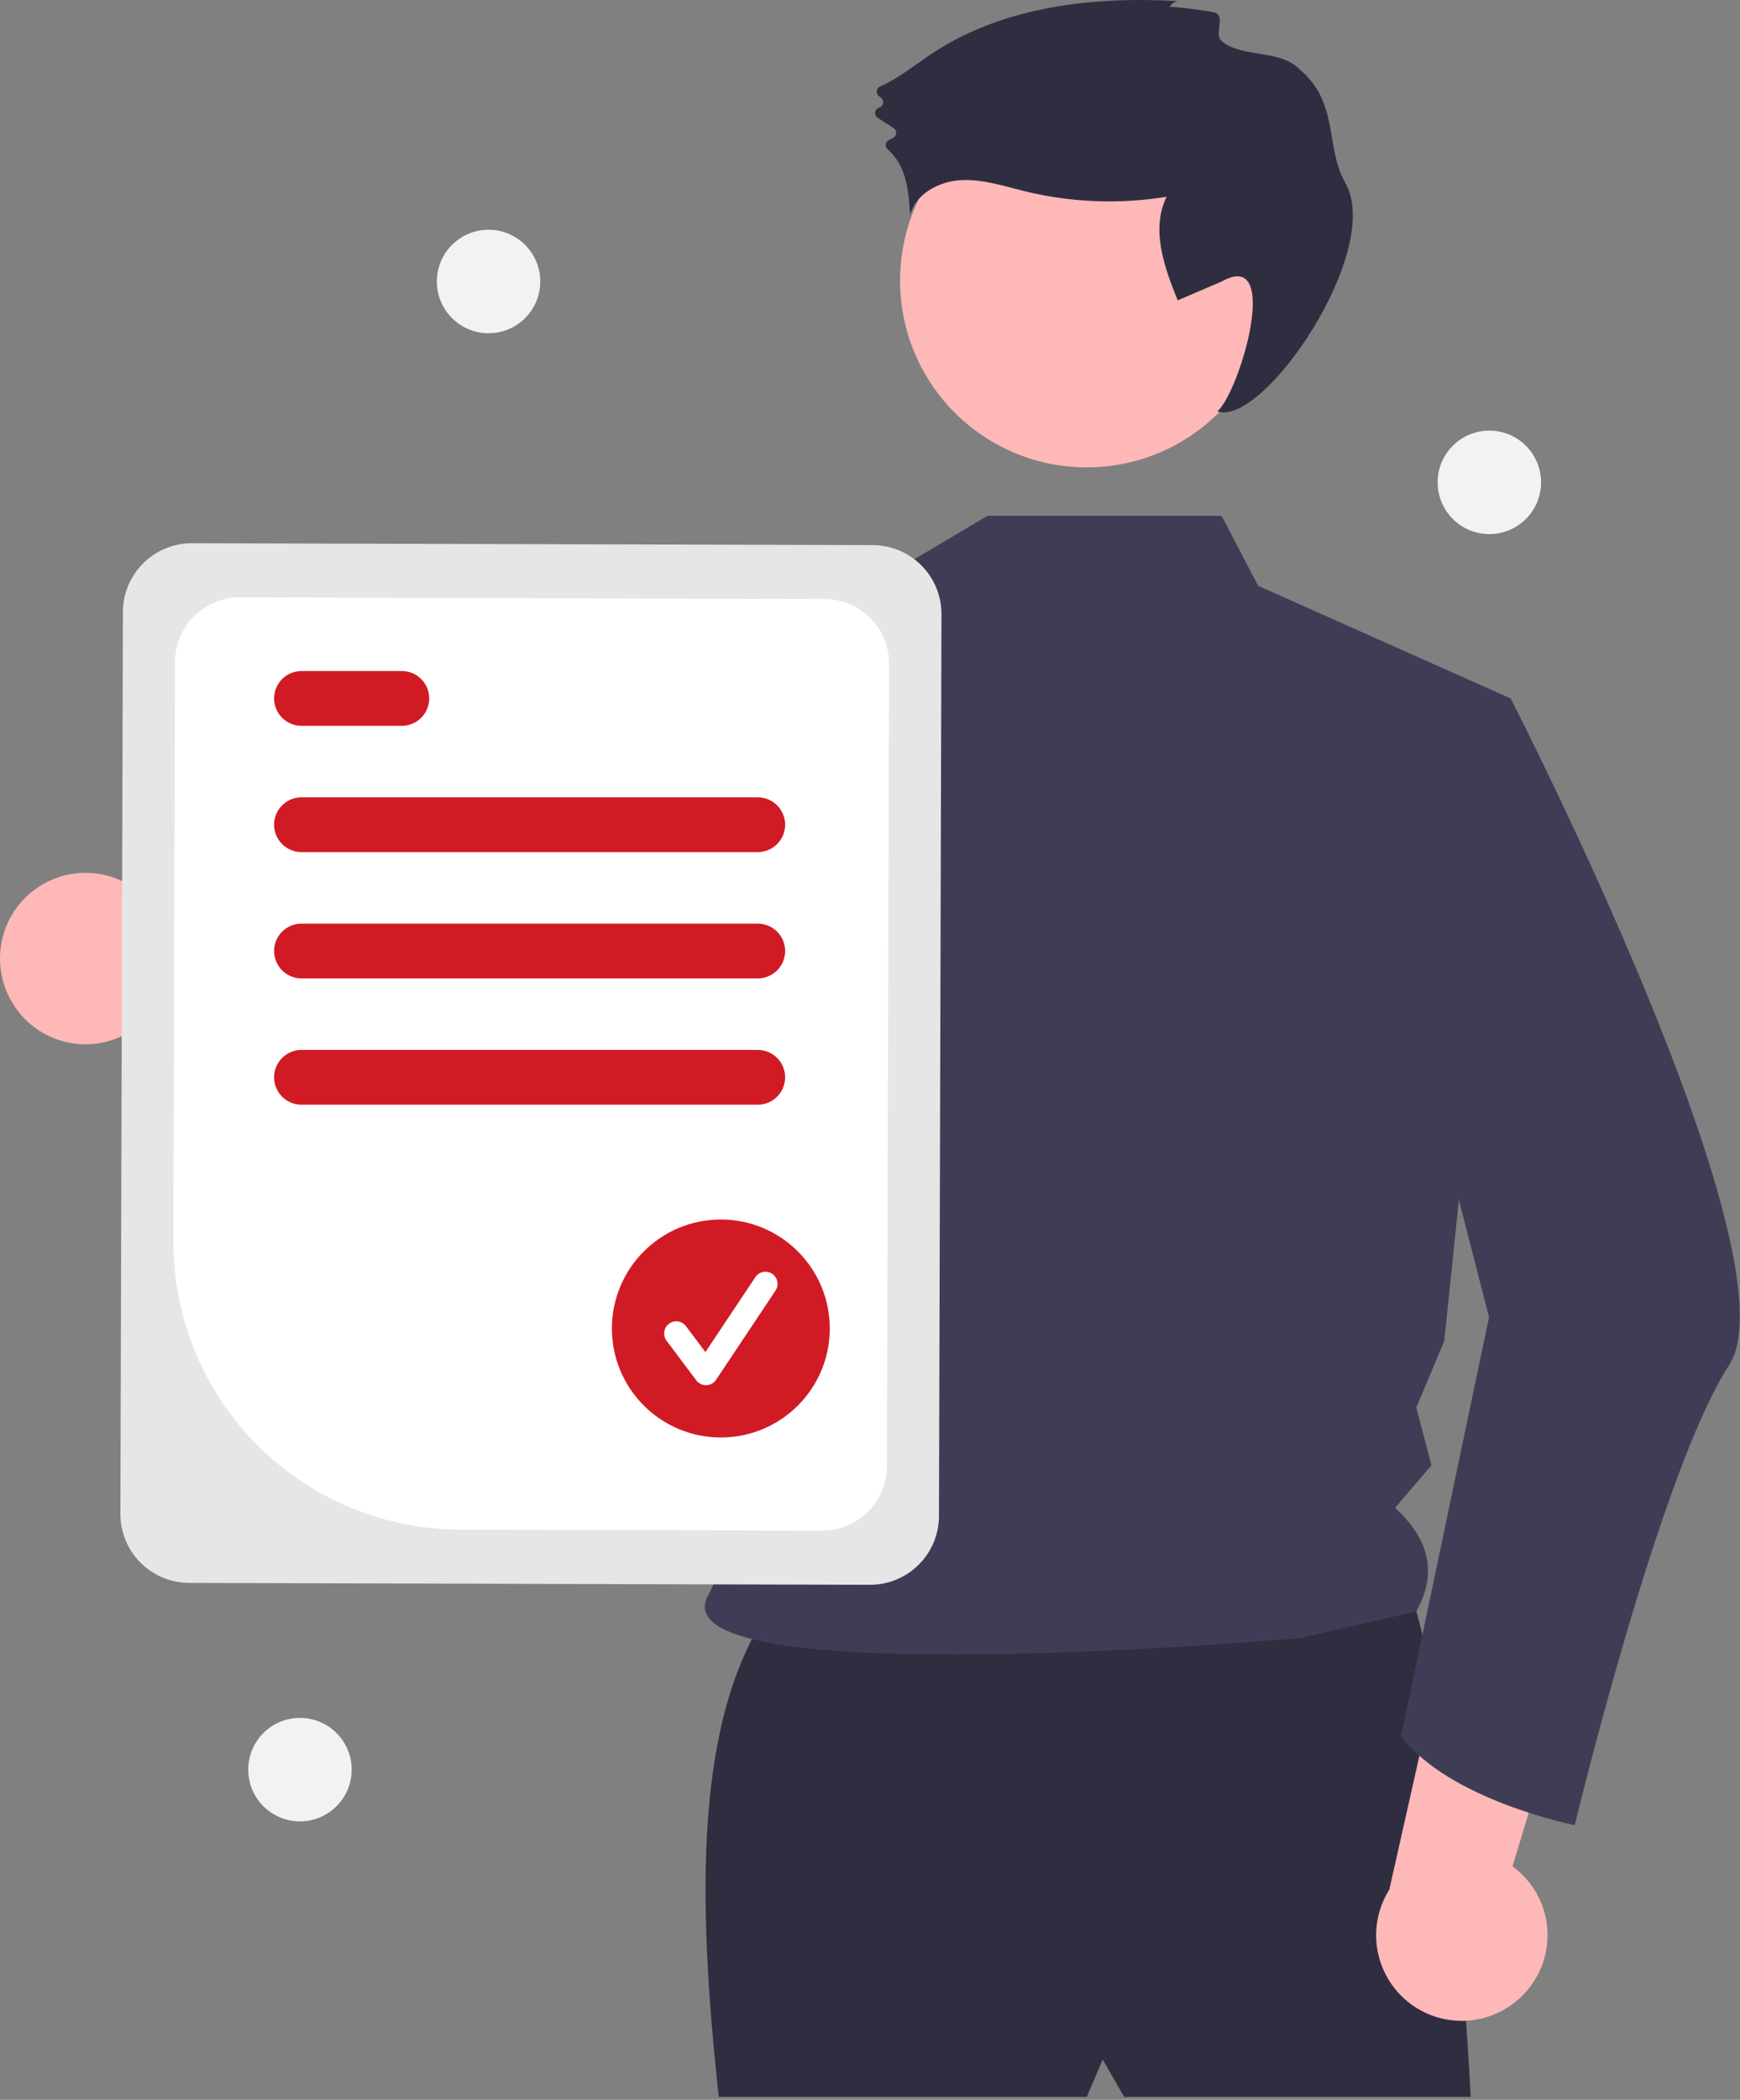
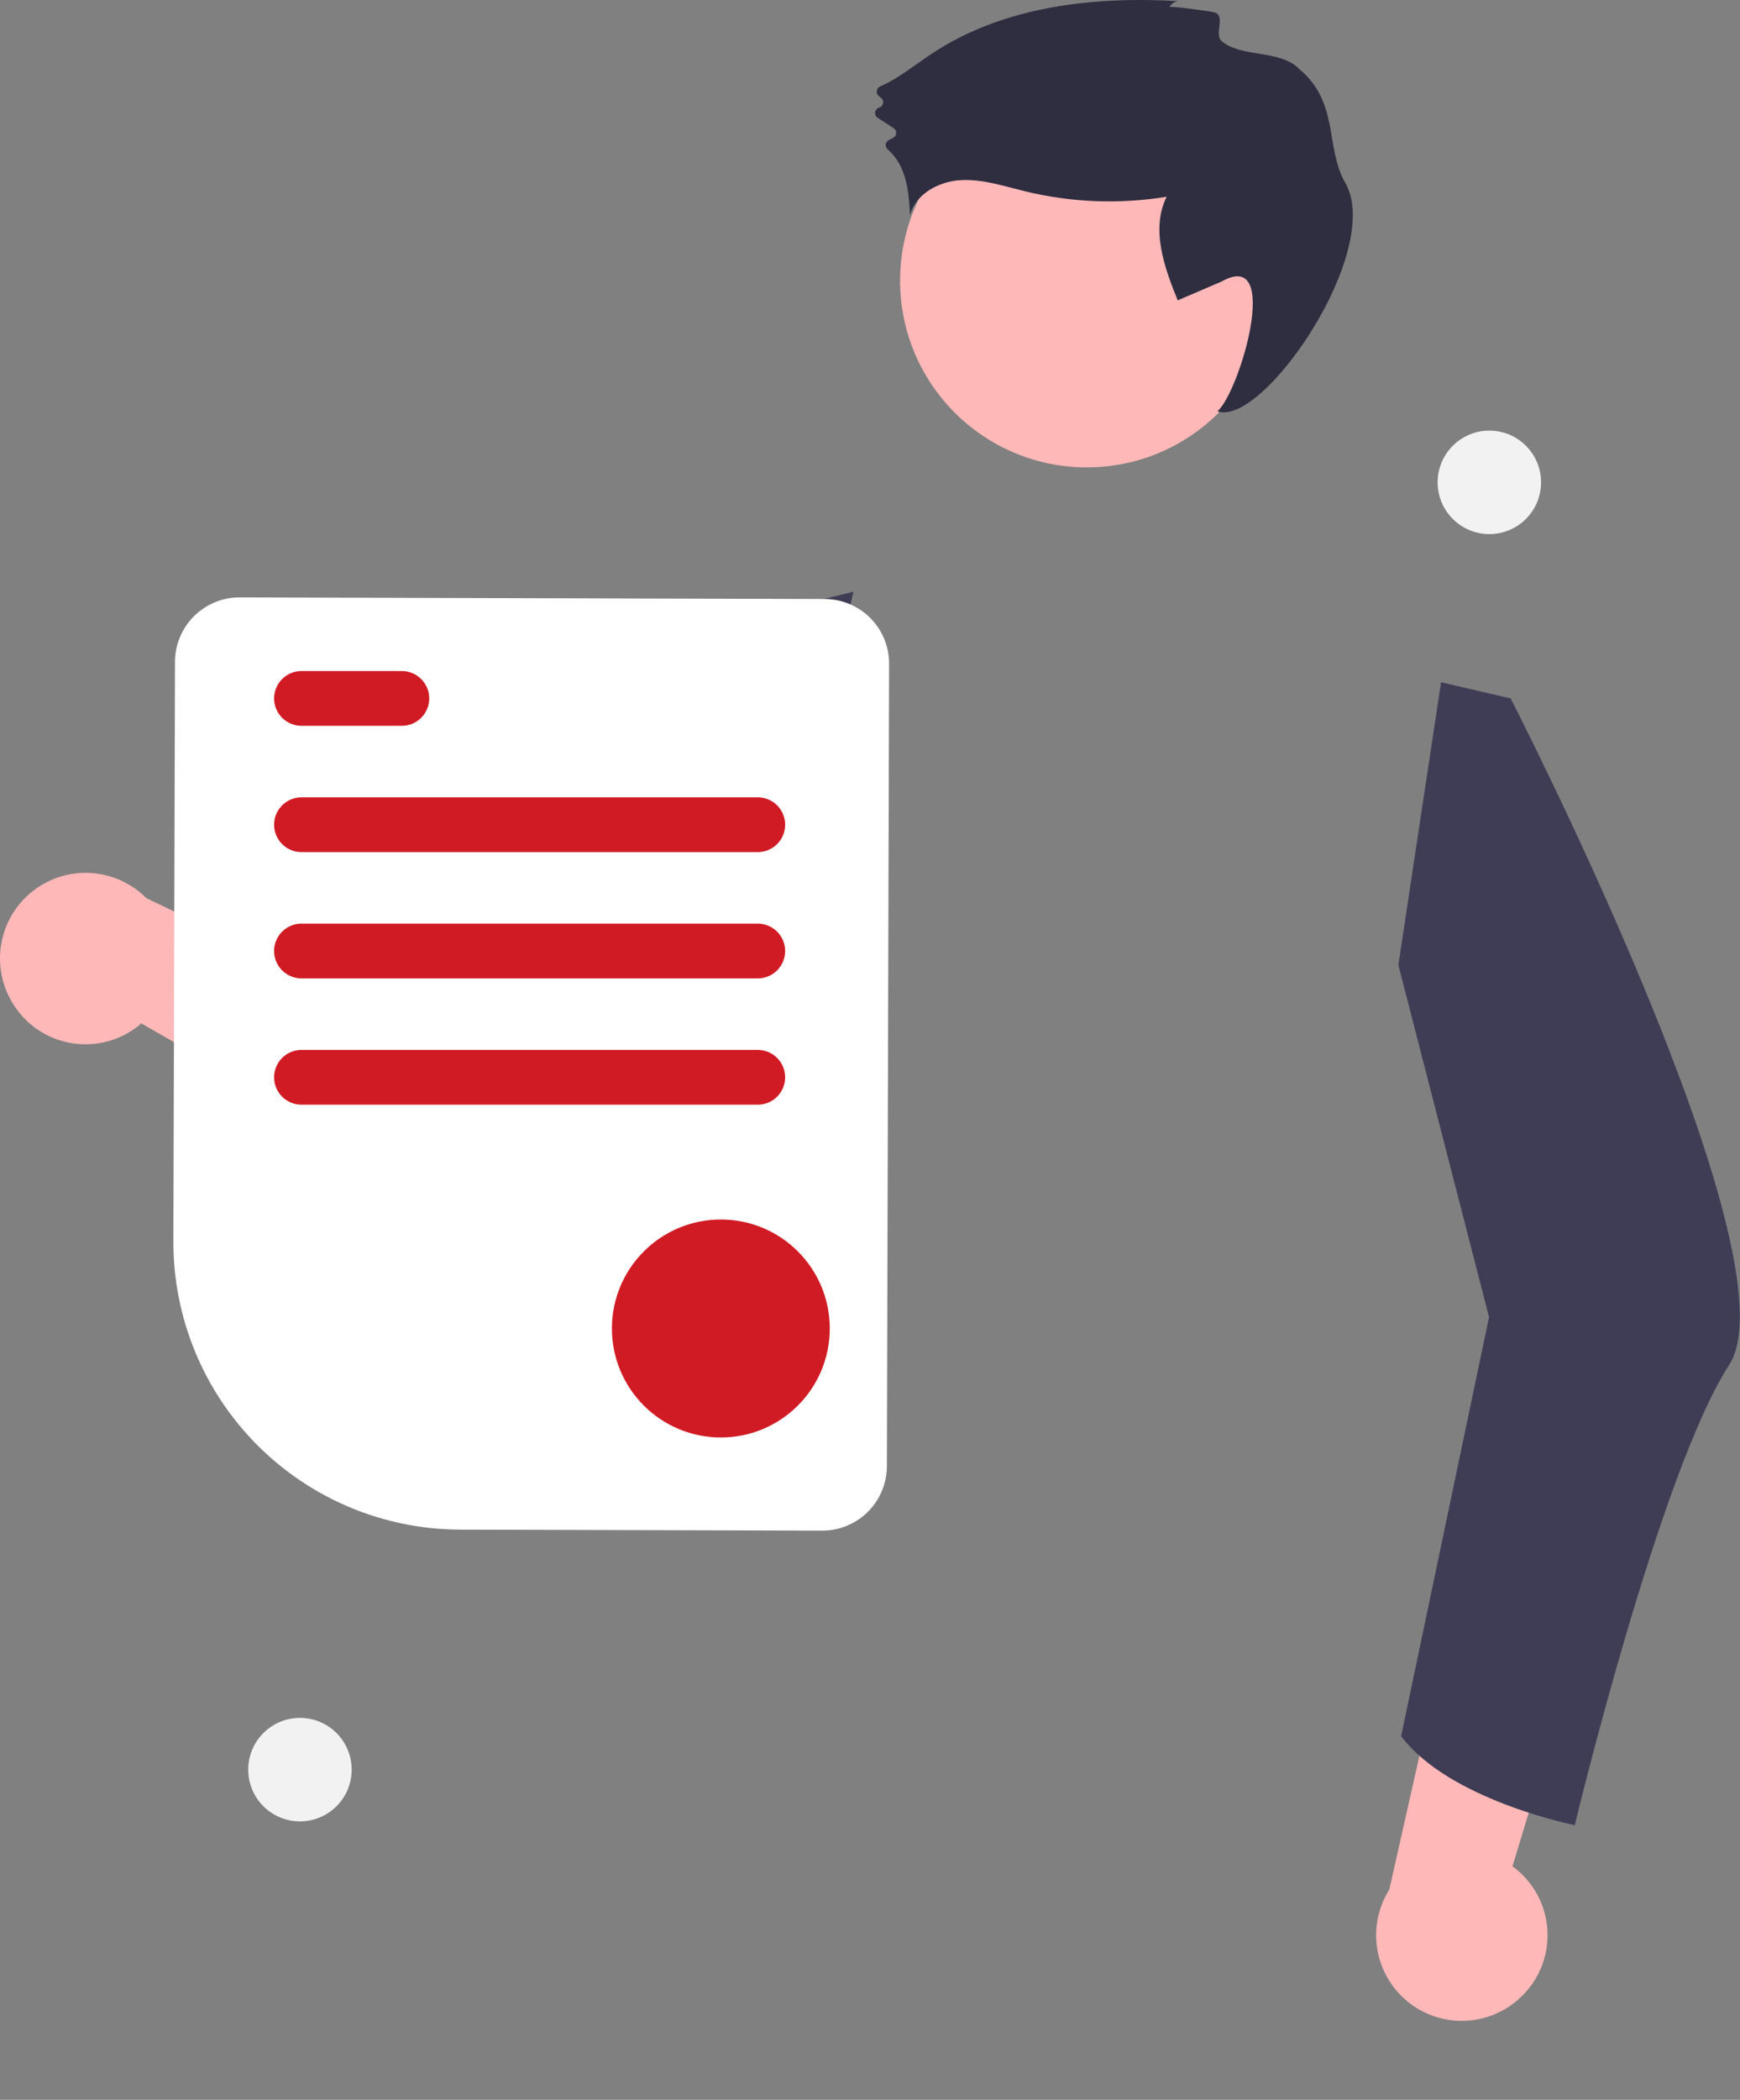
<svg xmlns="http://www.w3.org/2000/svg" width="572" height="690" viewBox="0 0 572 690" fill="none">
  <rect x="0" y="0" width="572" height="690" fill="#808080" stroke="none" />
  <g clip-path="url(#clip0_269_281)">
    <path d="M4.088 329.558C6.19 333.067 9.035 336.073 12.424 338.364C15.813 340.655 19.663 342.175 23.703 342.817C27.744 343.459 31.875 343.208 35.807 342.08C39.74 340.953 43.377 338.977 46.463 336.292L132.72 385.763L129.505 334.191L48.087 295.118C43.232 290.233 36.754 287.298 29.88 286.87C23.006 286.442 16.214 288.55 10.791 292.795C5.367 297.04 1.69 303.127 0.454 309.903C-0.781 316.678 0.512 323.672 4.088 329.558Z" fill="#FFB8B8" />
-     <path d="M253.81 527.739C228.224 563.551 229.139 623.465 236.278 689.038H357.252L362.512 676.765L369.525 689.038H483.486C483.486 689.038 474.72 522.479 458.941 517.219C443.161 511.96 253.81 527.739 253.81 527.739Z" fill="#2F2E41" />
    <path d="M357.252 153.582C391.143 153.582 418.616 126.109 418.616 92.219C418.616 58.328 391.143 30.855 357.252 30.855C323.362 30.855 295.889 58.328 295.889 92.219C295.889 126.109 323.362 153.582 357.252 153.582Z" fill="#FFB8B8" />
-     <path d="M401.604 169.503L413.604 192.503L496.604 229.503L474.786 440.639L465.604 462.503L470.565 481.49L458.604 495.503C470.61 506.367 472.135 517.739 465.604 529.503L427.382 538.258C427.382 538.258 214.861 557.156 232.771 524.232C252.341 488.259 257.324 382.017 214.122 325.244C177.445 277.046 205.604 214.503 205.604 214.503L292.604 188.503L324.604 169.503L401.604 169.503Z" fill="#3F3D56" />
    <path d="M384.496 2.33C384.784 1.72 385.248 1.21 385.828 0.866C386.409 0.521 387.079 0.358 387.752 0.397C359.659 -1.283 330.068 1.991 306.565 17.473C300.871 21.223 295.502 25.697 289.306 28.418C289.014 28.549 288.76 28.754 288.57 29.012C288.381 29.271 288.261 29.574 288.222 29.892C288.184 30.21 288.229 30.533 288.352 30.829C288.476 31.125 288.674 31.384 288.927 31.581L289.607 32.114C289.876 32.325 290.081 32.605 290.202 32.925C290.322 33.244 290.353 33.59 290.29 33.925C290.227 34.261 290.074 34.573 289.846 34.827C289.619 35.081 289.326 35.268 289 35.368C288.659 35.471 288.356 35.67 288.125 35.941C287.894 36.211 287.745 36.542 287.696 36.894C287.646 37.247 287.699 37.606 287.847 37.929C287.995 38.252 288.232 38.527 288.531 38.72L293.746 42.091C294.009 42.258 294.225 42.488 294.376 42.76C294.527 43.032 294.606 43.338 294.608 43.649C294.61 43.96 294.533 44.267 294.386 44.541C294.238 44.814 294.024 45.047 293.763 45.217C293.322 45.489 292.858 45.724 292.376 45.92C292.077 46.032 291.812 46.22 291.606 46.465C291.4 46.709 291.261 47.003 291.202 47.317C291.142 47.632 291.165 47.956 291.267 48.259C291.37 48.562 291.549 48.833 291.786 49.047C294.045 51.058 295.777 53.59 296.832 56.424C298.571 60.944 298.883 65.866 299.176 70.7C300.973 63.725 308.584 59.62 315.774 59.203C322.964 58.785 329.976 61.158 336.973 62.863C352.214 66.567 368.042 67.175 383.521 64.654C378.265 75.203 382.699 87.785 387.161 98.694L401.604 92.503C421.44 81.306 407.623 128.671 400.207 135.173C415.349 140.422 454.98 82.159 442.23 60.059C435.598 48.562 440.306 33.735 427.268 22.831C420.877 16.104 408.119 19.094 401.604 13.503C399.04 11.302 402.948 5.415 399.424 4.132C398.254 3.706 384.689 1.901 384.496 2.33Z" fill="#2F2E41" />
    <path d="M280.554 194.443C269.294 244.433 240.414 361.153 211.114 385.563C209.255 387.318 207.027 388.633 204.594 389.413C101.604 414.503 68.603 350.503 68.603 350.503C68.603 350.503 96.204 337.053 96.903 310.763L152.564 328.033L201.084 218.843L208.224 212.183L208.263 212.143L280.554 194.443Z" fill="#3F3D56" />
    <path d="M500.145 656.076C503.095 653.241 505.386 649.794 506.859 645.977C508.332 642.161 508.95 638.068 508.67 633.987C508.39 629.906 507.218 625.936 505.238 622.357C503.257 618.777 500.516 615.676 497.207 613.27L526.079 518.117L476.54 532.814L456.718 620.919C453.046 626.746 451.638 633.717 452.762 640.512C453.886 647.307 457.463 653.453 462.816 657.787C468.169 662.12 474.926 664.34 481.806 664.024C488.686 663.709 495.211 660.881 500.145 656.076V656.076Z" fill="#FFB8B8" />
    <path d="M473.72 224.18L496.604 229.503C496.604 229.503 591.188 413.531 568.396 448.596C545.604 483.661 517.681 599.752 517.681 599.752C517.681 599.752 476.383 591.542 460.604 570.503L489.5 432.817L459.694 317.102L473.72 224.18Z" fill="#3F3D56" />
-     <path d="M39.579 497.456L40.401 201.067C40.424 195.068 42.826 189.323 47.08 185.093C51.334 180.863 57.091 178.493 63.09 178.503L286.93 179.124C292.928 179.147 298.673 181.549 302.903 185.803C307.133 190.056 309.503 195.814 309.493 201.813L308.672 498.202C308.648 504.2 306.246 509.945 301.993 514.175C297.739 518.405 291.981 520.775 285.982 520.766L62.143 520.145C56.144 520.122 50.4 517.72 46.169 513.466C41.939 509.212 39.569 503.455 39.579 497.456V497.456Z" fill="#E6E6E6" />
    <path d="M56.997 407.982L57.526 217.436C57.547 211.818 59.797 206.438 63.781 202.476C67.764 198.515 73.157 196.295 78.775 196.304L271.146 196.838C276.764 196.859 282.144 199.109 286.106 203.092C290.068 207.076 292.288 212.469 292.279 218.087L291.548 481.832C291.525 487.451 289.276 492.831 285.292 496.792C281.308 500.754 275.915 502.974 270.297 502.964L151.127 502.634C126.102 502.536 102.137 492.516 84.49 474.772C66.844 457.027 56.956 433.007 56.997 407.982V407.982Z" fill="white" />
    <path d="M249.104 280.003H99.103C96.717 280.003 94.427 279.055 92.74 277.367C91.052 275.679 90.103 273.39 90.103 271.003C90.103 268.616 91.052 266.327 92.74 264.639C94.427 262.951 96.717 262.003 99.103 262.003H249.104C251.49 262.003 253.78 262.951 255.467 264.639C257.155 266.327 258.104 268.616 258.104 271.003C258.104 273.39 257.155 275.679 255.467 277.367C253.78 279.055 251.49 280.003 249.104 280.003V280.003Z" fill="#D11B24" />
    <path d="M132.104 238.503H99.103C96.717 238.503 94.427 237.555 92.74 235.867C91.052 234.179 90.103 231.89 90.103 229.503C90.103 227.116 91.052 224.827 92.74 223.139C94.427 221.451 96.717 220.503 99.103 220.503H132.104C134.49 220.503 136.78 221.451 138.467 223.139C140.155 224.827 141.104 227.116 141.104 229.503C141.104 231.89 140.155 234.179 138.467 235.867C136.78 237.555 134.49 238.503 132.104 238.503Z" fill="#D11B24" />
    <path d="M249.104 321.503H99.103C96.717 321.503 94.427 320.555 92.74 318.867C91.052 317.179 90.103 314.89 90.103 312.503C90.103 310.116 91.052 307.827 92.74 306.139C94.427 304.451 96.717 303.503 99.103 303.503H249.104C251.49 303.503 253.78 304.451 255.467 306.139C257.155 307.827 258.104 310.116 258.104 312.503C258.104 314.89 257.155 317.179 255.467 318.867C253.78 320.555 251.49 321.503 249.104 321.503Z" fill="#D11B24" />
    <path d="M249.104 363.003H99.103C96.717 363.003 94.427 362.055 92.74 360.367C91.052 358.679 90.103 356.39 90.103 354.003C90.103 351.616 91.052 349.327 92.74 347.639C94.427 345.951 96.717 345.003 99.103 345.003H249.104C251.49 345.003 253.78 345.951 255.467 347.639C257.155 349.327 258.104 351.616 258.104 354.003C258.104 356.39 257.155 358.679 255.467 360.367C253.78 362.055 251.49 363.003 249.104 363.003V363.003Z" fill="#D11B24" />
    <path d="M236.966 472.354C256.744 472.354 272.777 456.321 272.777 436.543C272.777 416.765 256.744 400.732 236.966 400.732C217.188 400.732 201.155 416.765 201.155 436.543C201.155 456.321 217.188 472.354 236.966 472.354Z" fill="#D11B24" />
-     <path d="M232.081 455.18C231.463 455.18 230.853 455.036 230.3 454.76C229.747 454.483 229.265 454.082 228.895 453.587L219.125 440.56C218.81 440.142 218.581 439.665 218.451 439.158C218.32 438.651 218.291 438.124 218.365 437.605C218.439 437.087 218.614 436.588 218.88 436.138C219.147 435.687 219.5 435.294 219.919 434.98C220.337 434.665 220.814 434.437 221.321 434.307C221.828 434.177 222.356 434.149 222.874 434.223C223.393 434.298 223.891 434.473 224.341 434.741C224.792 435.008 225.185 435.361 225.498 435.78L231.89 444.302L248.306 419.678C248.596 419.241 248.969 418.865 249.403 418.572C249.838 418.28 250.327 418.076 250.84 417.972C251.354 417.869 251.884 417.867 252.398 417.969C252.912 418.07 253.401 418.272 253.837 418.563C254.274 418.853 254.648 419.227 254.939 419.663C255.231 420.099 255.433 420.588 255.535 421.102C255.637 421.616 255.637 422.145 255.534 422.659C255.431 423.173 255.227 423.662 254.935 424.097L235.396 453.407C235.042 453.937 234.567 454.374 234.01 454.683C233.452 454.991 232.829 455.161 232.192 455.179C232.155 455.18 232.118 455.18 232.081 455.18Z" fill="white" />
-     <path d="M160.604 109.503C169.992 109.503 177.604 101.892 177.604 92.503C177.604 83.114 169.992 75.503 160.604 75.503C151.215 75.503 143.604 83.114 143.604 92.503C143.604 101.892 151.215 109.503 160.604 109.503Z" fill="#F2F2F2" />
    <path d="M98.603 598.503C107.992 598.503 115.604 590.892 115.604 581.503C115.604 572.114 107.992 564.503 98.603 564.503C89.215 564.503 81.603 572.114 81.603 581.503C81.603 590.892 89.215 598.503 98.603 598.503Z" fill="#F2F2F2" />
    <path d="M489.604 175.503C498.992 175.503 506.604 167.892 506.604 158.503C506.604 149.114 498.992 141.503 489.604 141.503C480.215 141.503 472.604 149.114 472.604 158.503C472.604 167.892 480.215 175.503 489.604 175.503Z" fill="#F2F2F2" />
  </g>
  <defs>
    <clipPath id="clip0_269_281">
      <rect width="571.94" height="689.038" fill="white" />
    </clipPath>
  </defs>
</svg>